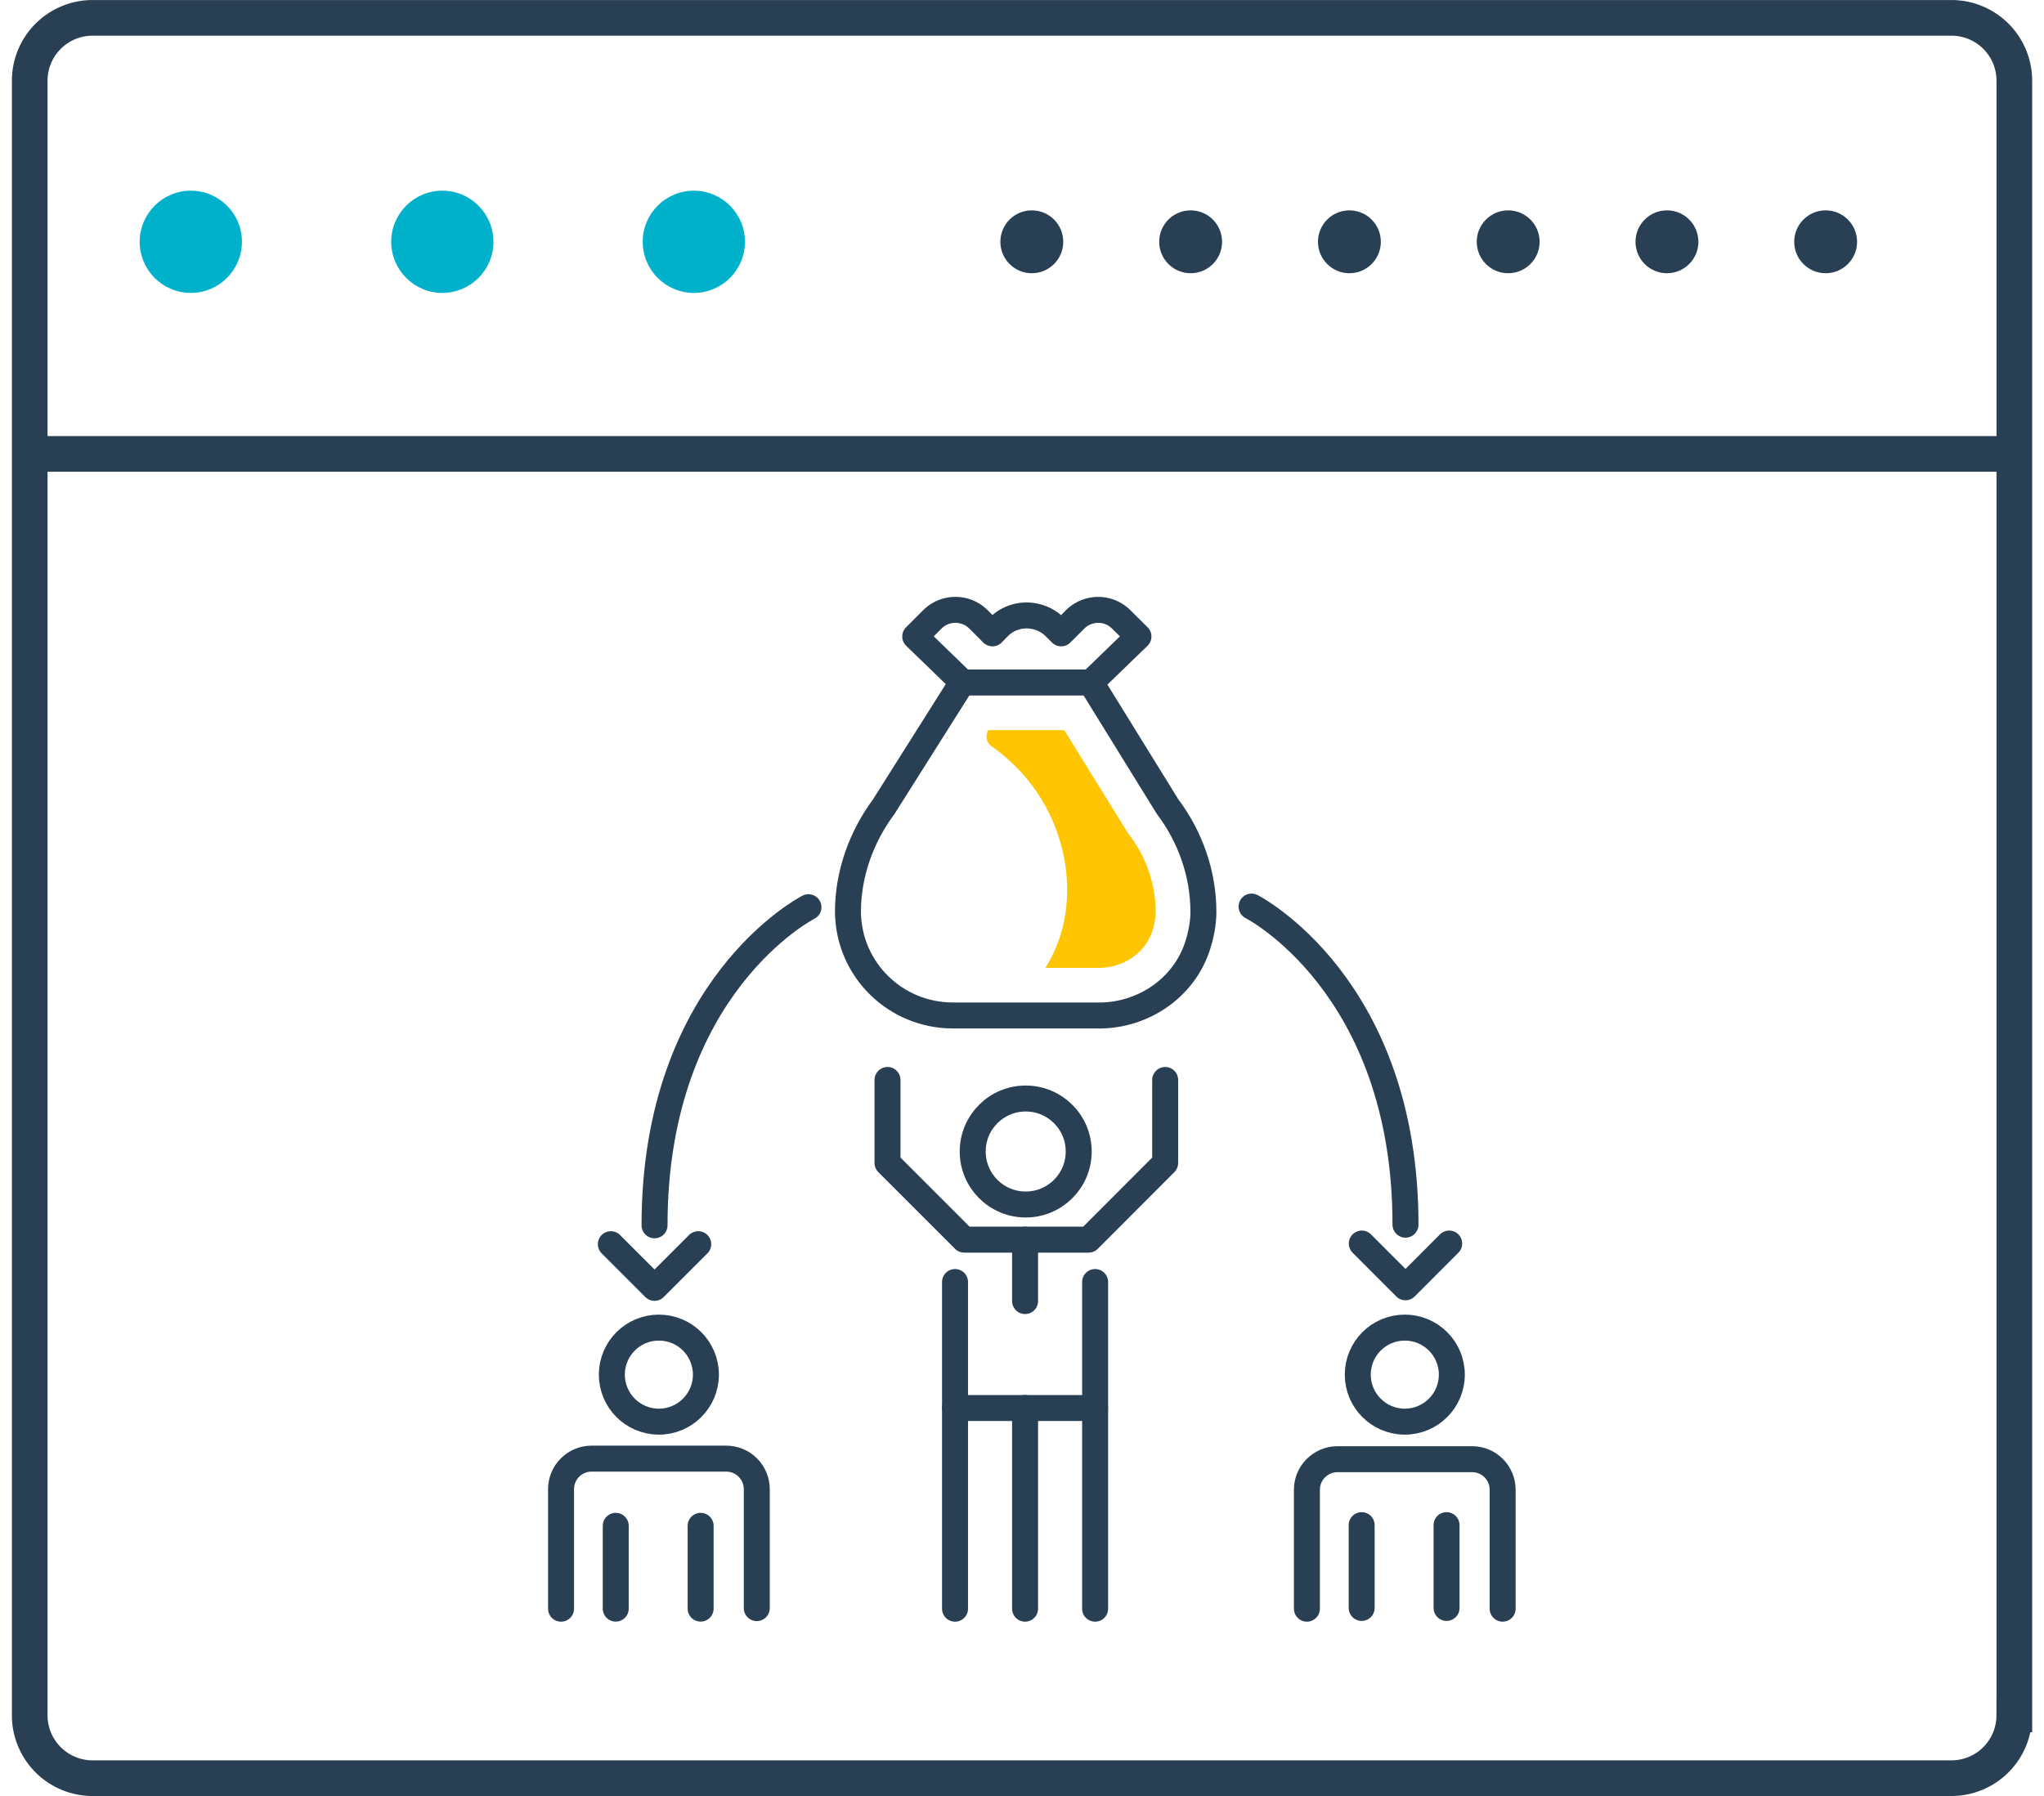
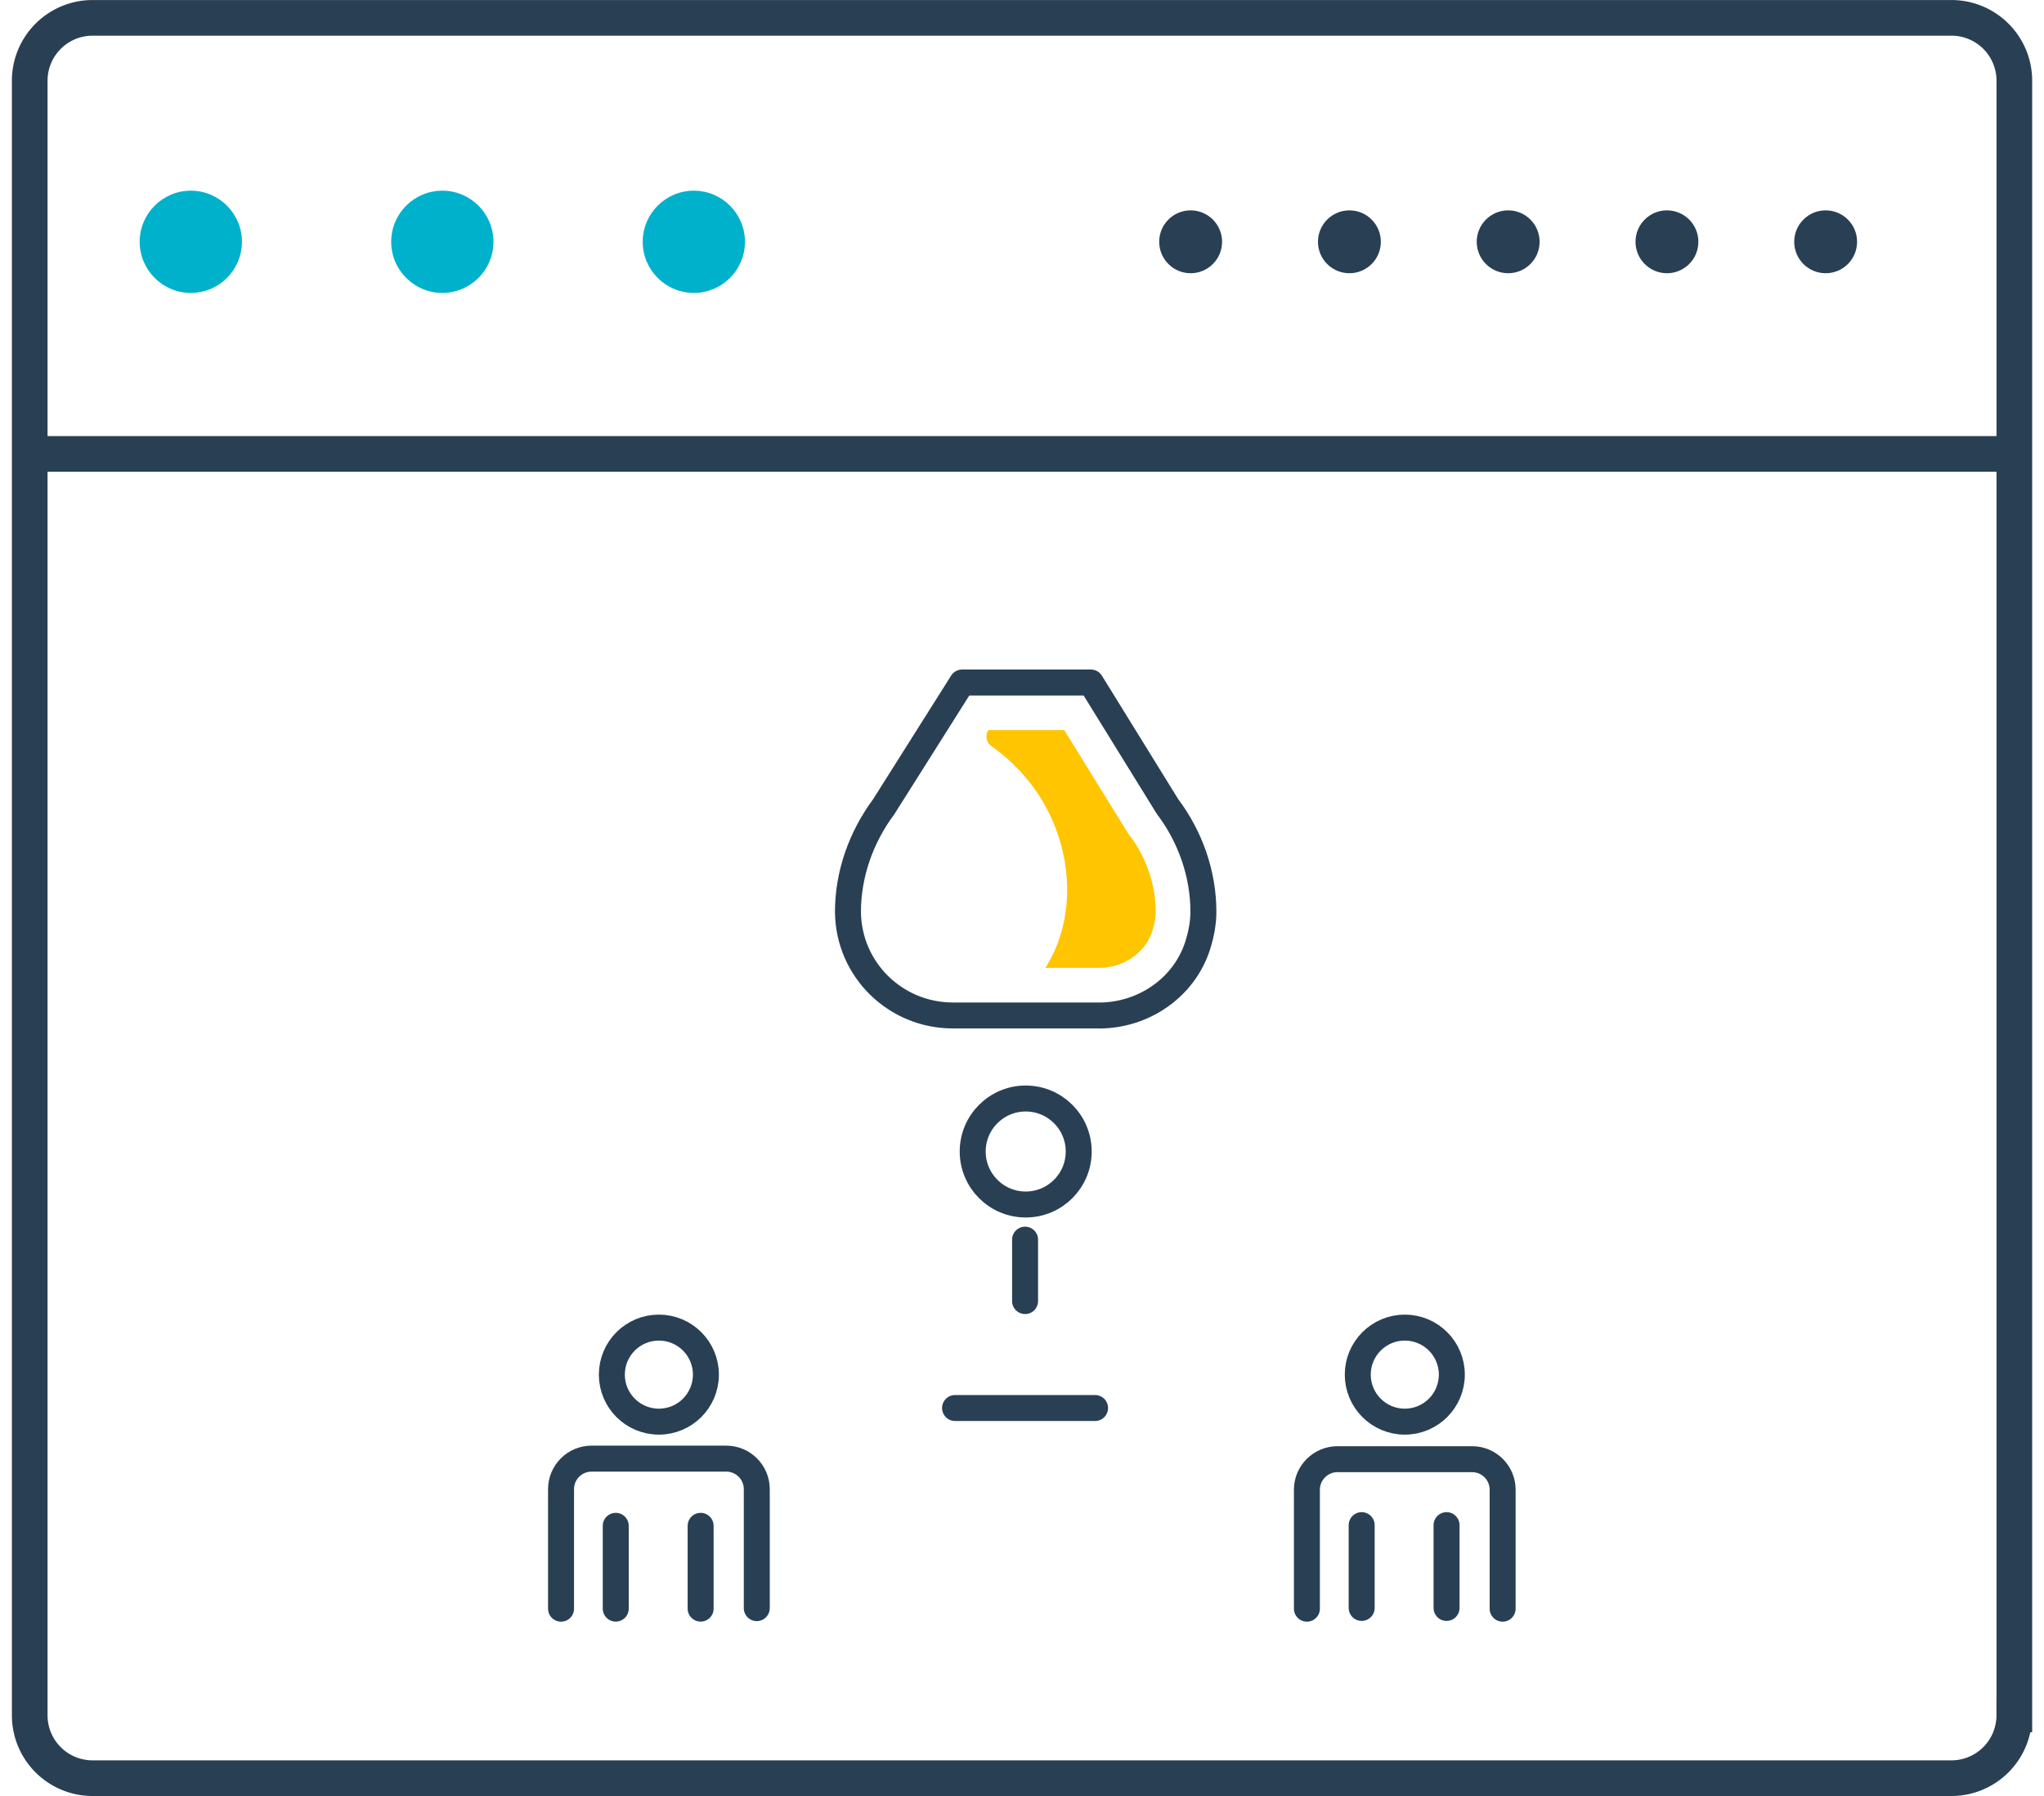
<svg xmlns="http://www.w3.org/2000/svg" width="33" height="29" viewBox="0 0 32.13 28.567">
  <style>.B{stroke-width:.413}.C{stroke-linejoin:round}.D{stroke-miterlimit:10}.E{stroke-linecap:round}</style>
  <g fill="none" stroke="#293f54" stroke-width=".567" class="D">
    <path d="M31.846 27.284a1 1 0 0 1-1 1H1.284a1 1 0 0 1-1-1v-26a1 1 0 0 1 1-1h29.563a1 1 0 0 1 1 1v26z" />
    <path d="M.096 7.22h31.688" />
  </g>
  <g fill="#00b1cc">
    <circle cx="2.846" cy="3.846" r=".813" />
    <circle cx="6.846" cy="3.846" r=".813" />
    <circle cx="10.846" cy="3.846" r=".813" />
  </g>
  <g fill="#293f54">
-     <circle cx="16.221" cy="3.846" r=".5" />
    <circle cx="18.747" cy="3.846" r=".5" />
    <circle cx="21.272" cy="3.846" r=".5" />
    <circle cx="23.797" cy="3.846" r=".5" />
    <circle cx="26.322" cy="3.846" r=".5" />
    <circle cx="28.846" cy="3.846" r=".5" />
  </g>
  <g fill="none" stroke="#293f54" class="B C">
    <path d="M10.954 24.27v1.317m-1.35-1.317v1.317" class="D E" />
    <circle cx="10.29" cy="21.865" r=".748" />
    <path d="M8.734 25.588v-1.9c0-.27.218-.487.486-.487h2.14c.27 0 .487.218.487.486v1.892m10.97-1.32v1.317m-1.35-1.317v1.317" class="D E" />
    <circle cx="22.153" cy="21.865" r=".748" />
    <g class="D">
      <path d="M20.596 25.588v-1.892c0-.27.22-.486.487-.486h2.14c.27 0 .486.218.486.486v1.892" class="E" />
      <path d="M17.288 16.153c.706 0 1.353-.438 1.57-1.11.06-.188.092-.372.092-.537.001-.605-.21-1.2-.57-1.676l-1.22-1.974h-2.047l-1.246 1.974c-.36.485-.57 1.072-.57 1.676.01.924.762 1.646 1.667 1.646h2.323z" />
-       <path d="M17.16 10.857l.757-.733-.272-.27a.52.52 0 0 0-.737 0l-.22.22-.097-.097c-.25-.25-.66-.25-.9 0l-.096.097-.22-.22a.52.52 0 0 0-.738 0l-.27.27.757.733M15 20.392v5.196m1.114 0v-3.192m1.114 0v3.192m0-5.196v2.004" class="E" />
    </g>
    <circle cx="16.124" cy="18.316" r=".843" />
    <g class="D E">
      <path d="M15 22.396h2.227m-1.113-2.678v.977" />
-       <path d="M16.124 19.718h1l1.218-1.22v-1.32m-2.208 2.54h-.988l-1.22-1.22v-1.32m5.79-2.758s2.448 1.242 2.448 5.06m-.695.3l.695.696.695-.696m-10.19-5.35s-2.448 1.242-2.448 5.06m.695.3l-.695.695-.695-.695" />
    </g>
  </g>
  <path fill="#ffc500" d="M17.773 13.283l-.02-.026-1.016-1.644H15.53c-.053.084-.034.195.046.253a2.96 2.96 0 0 1 .599.563c.604.752.8 1.844.396 2.72a2.43 2.43 0 0 1-.134.246h.848c.4 0 .74-.24.852-.585.035-.11.055-.217.055-.305a2.04 2.04 0 0 0-.419-1.222z" />
</svg>